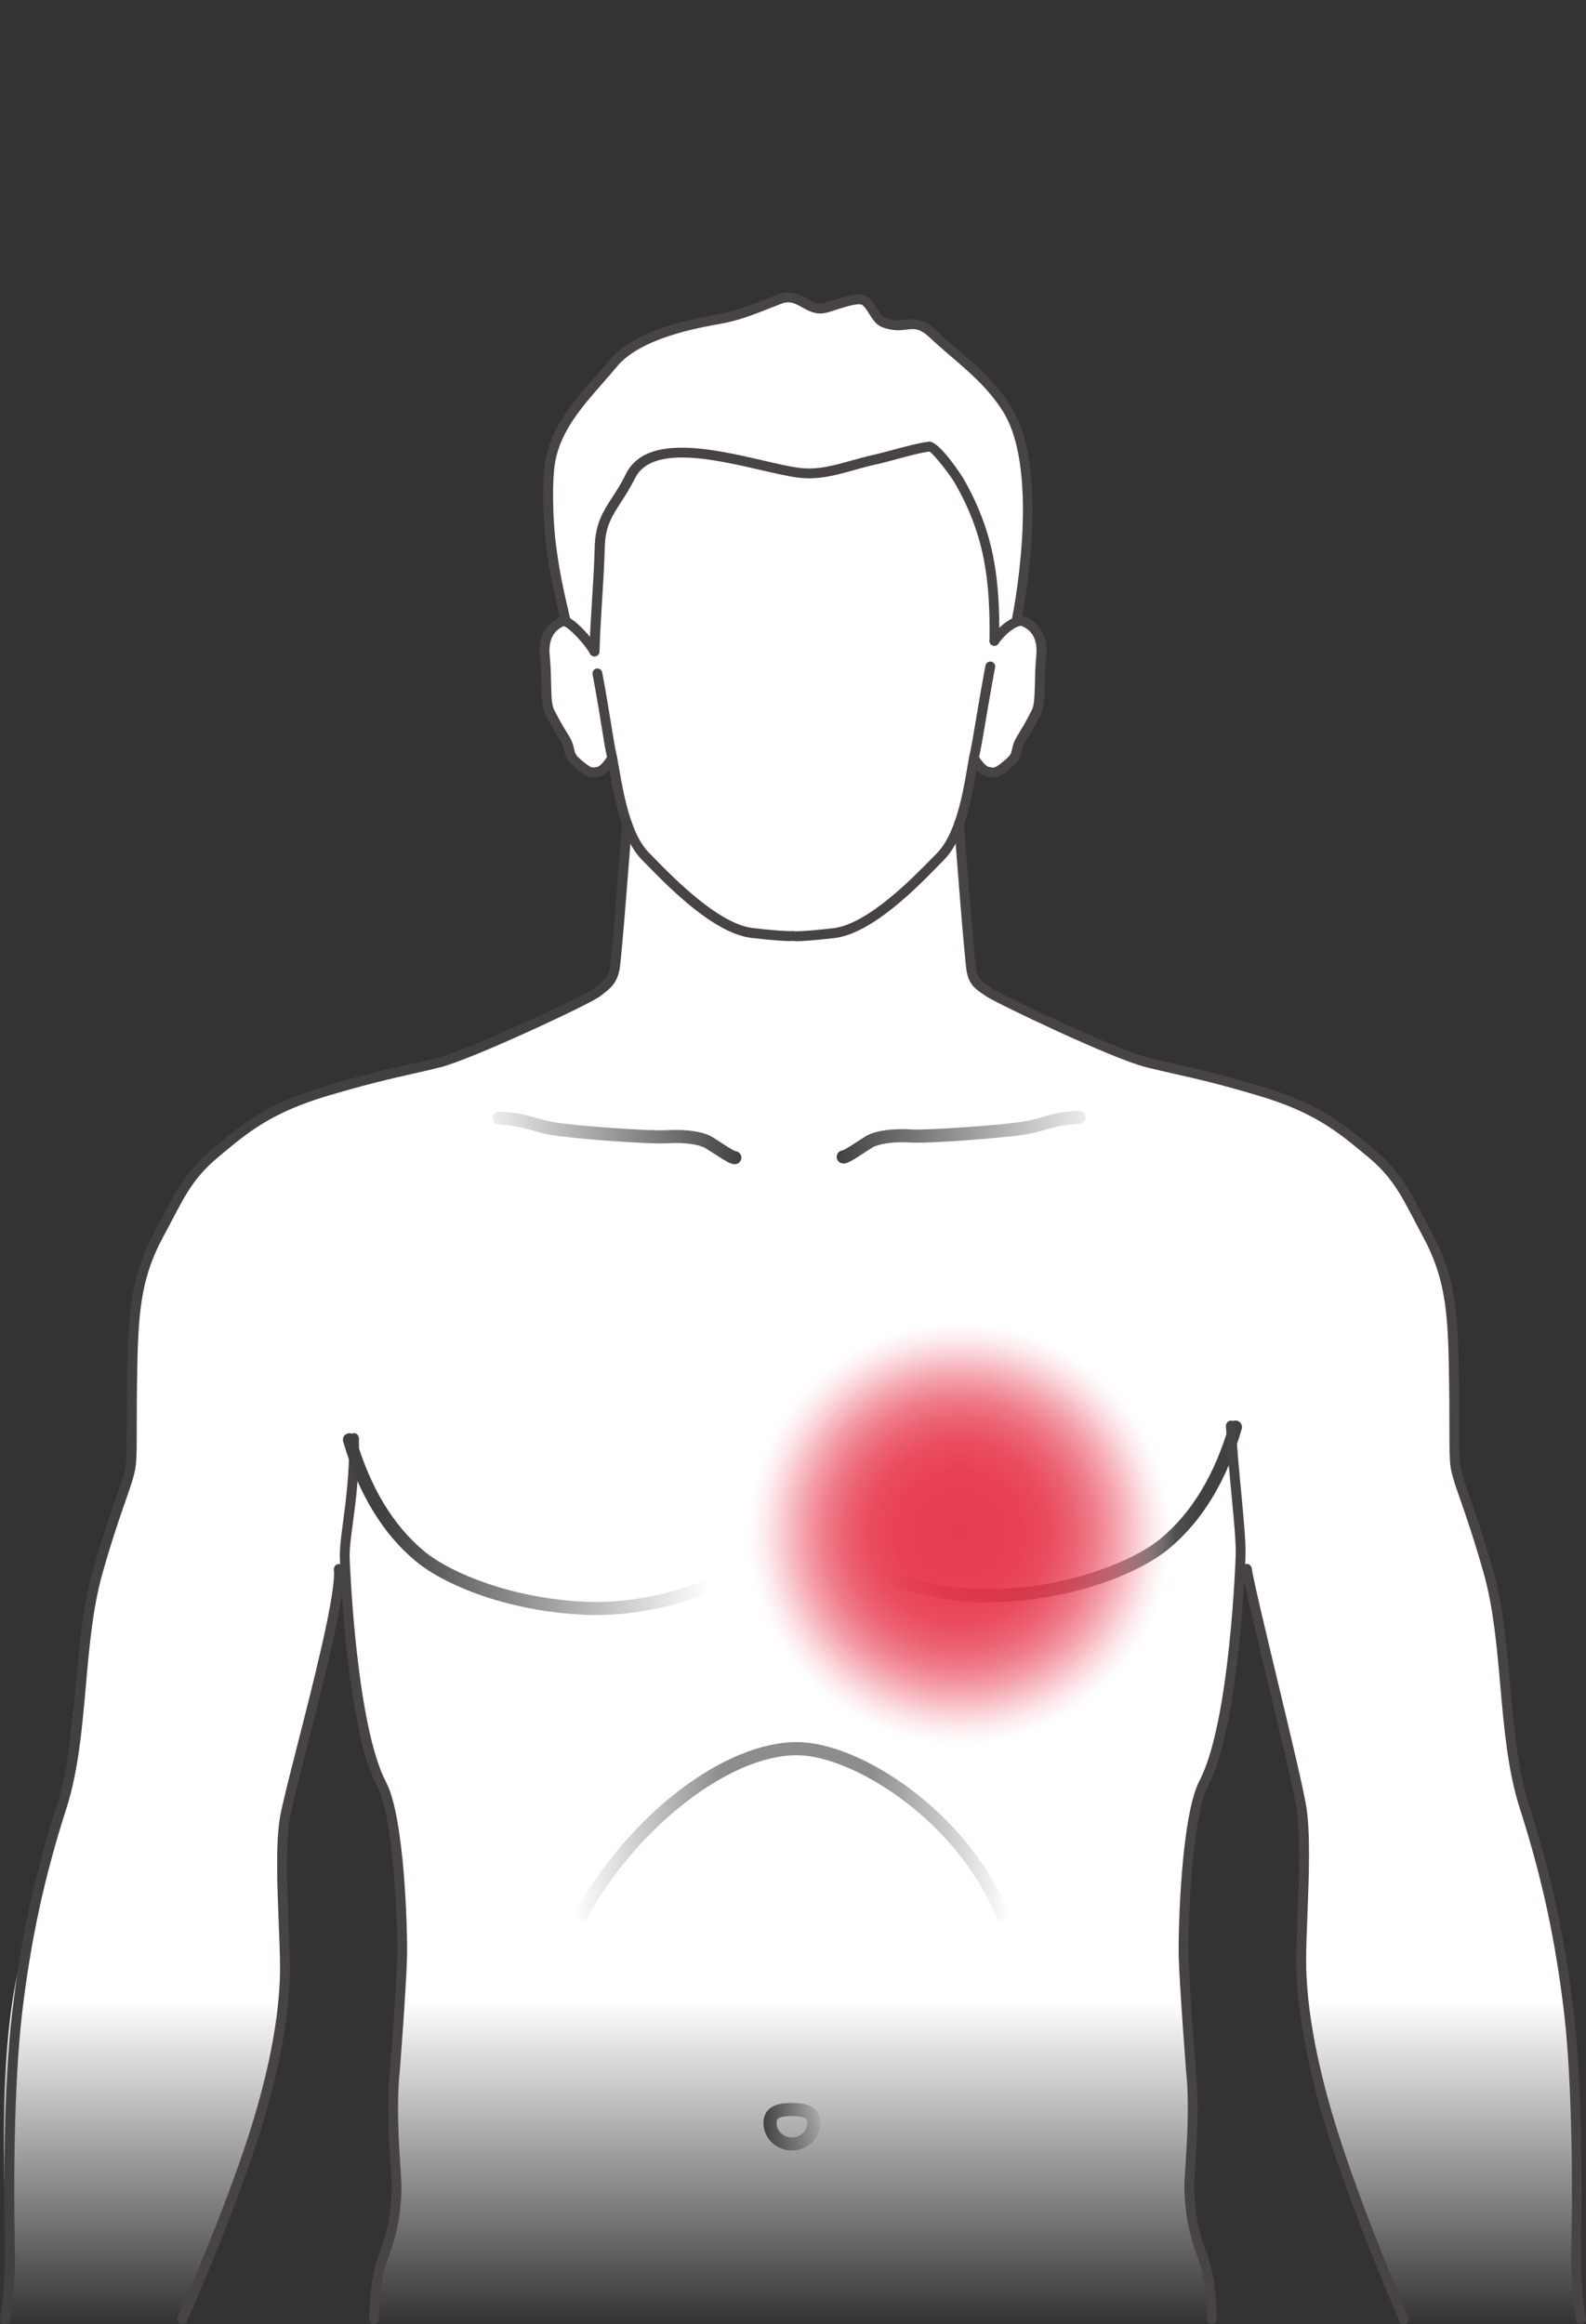
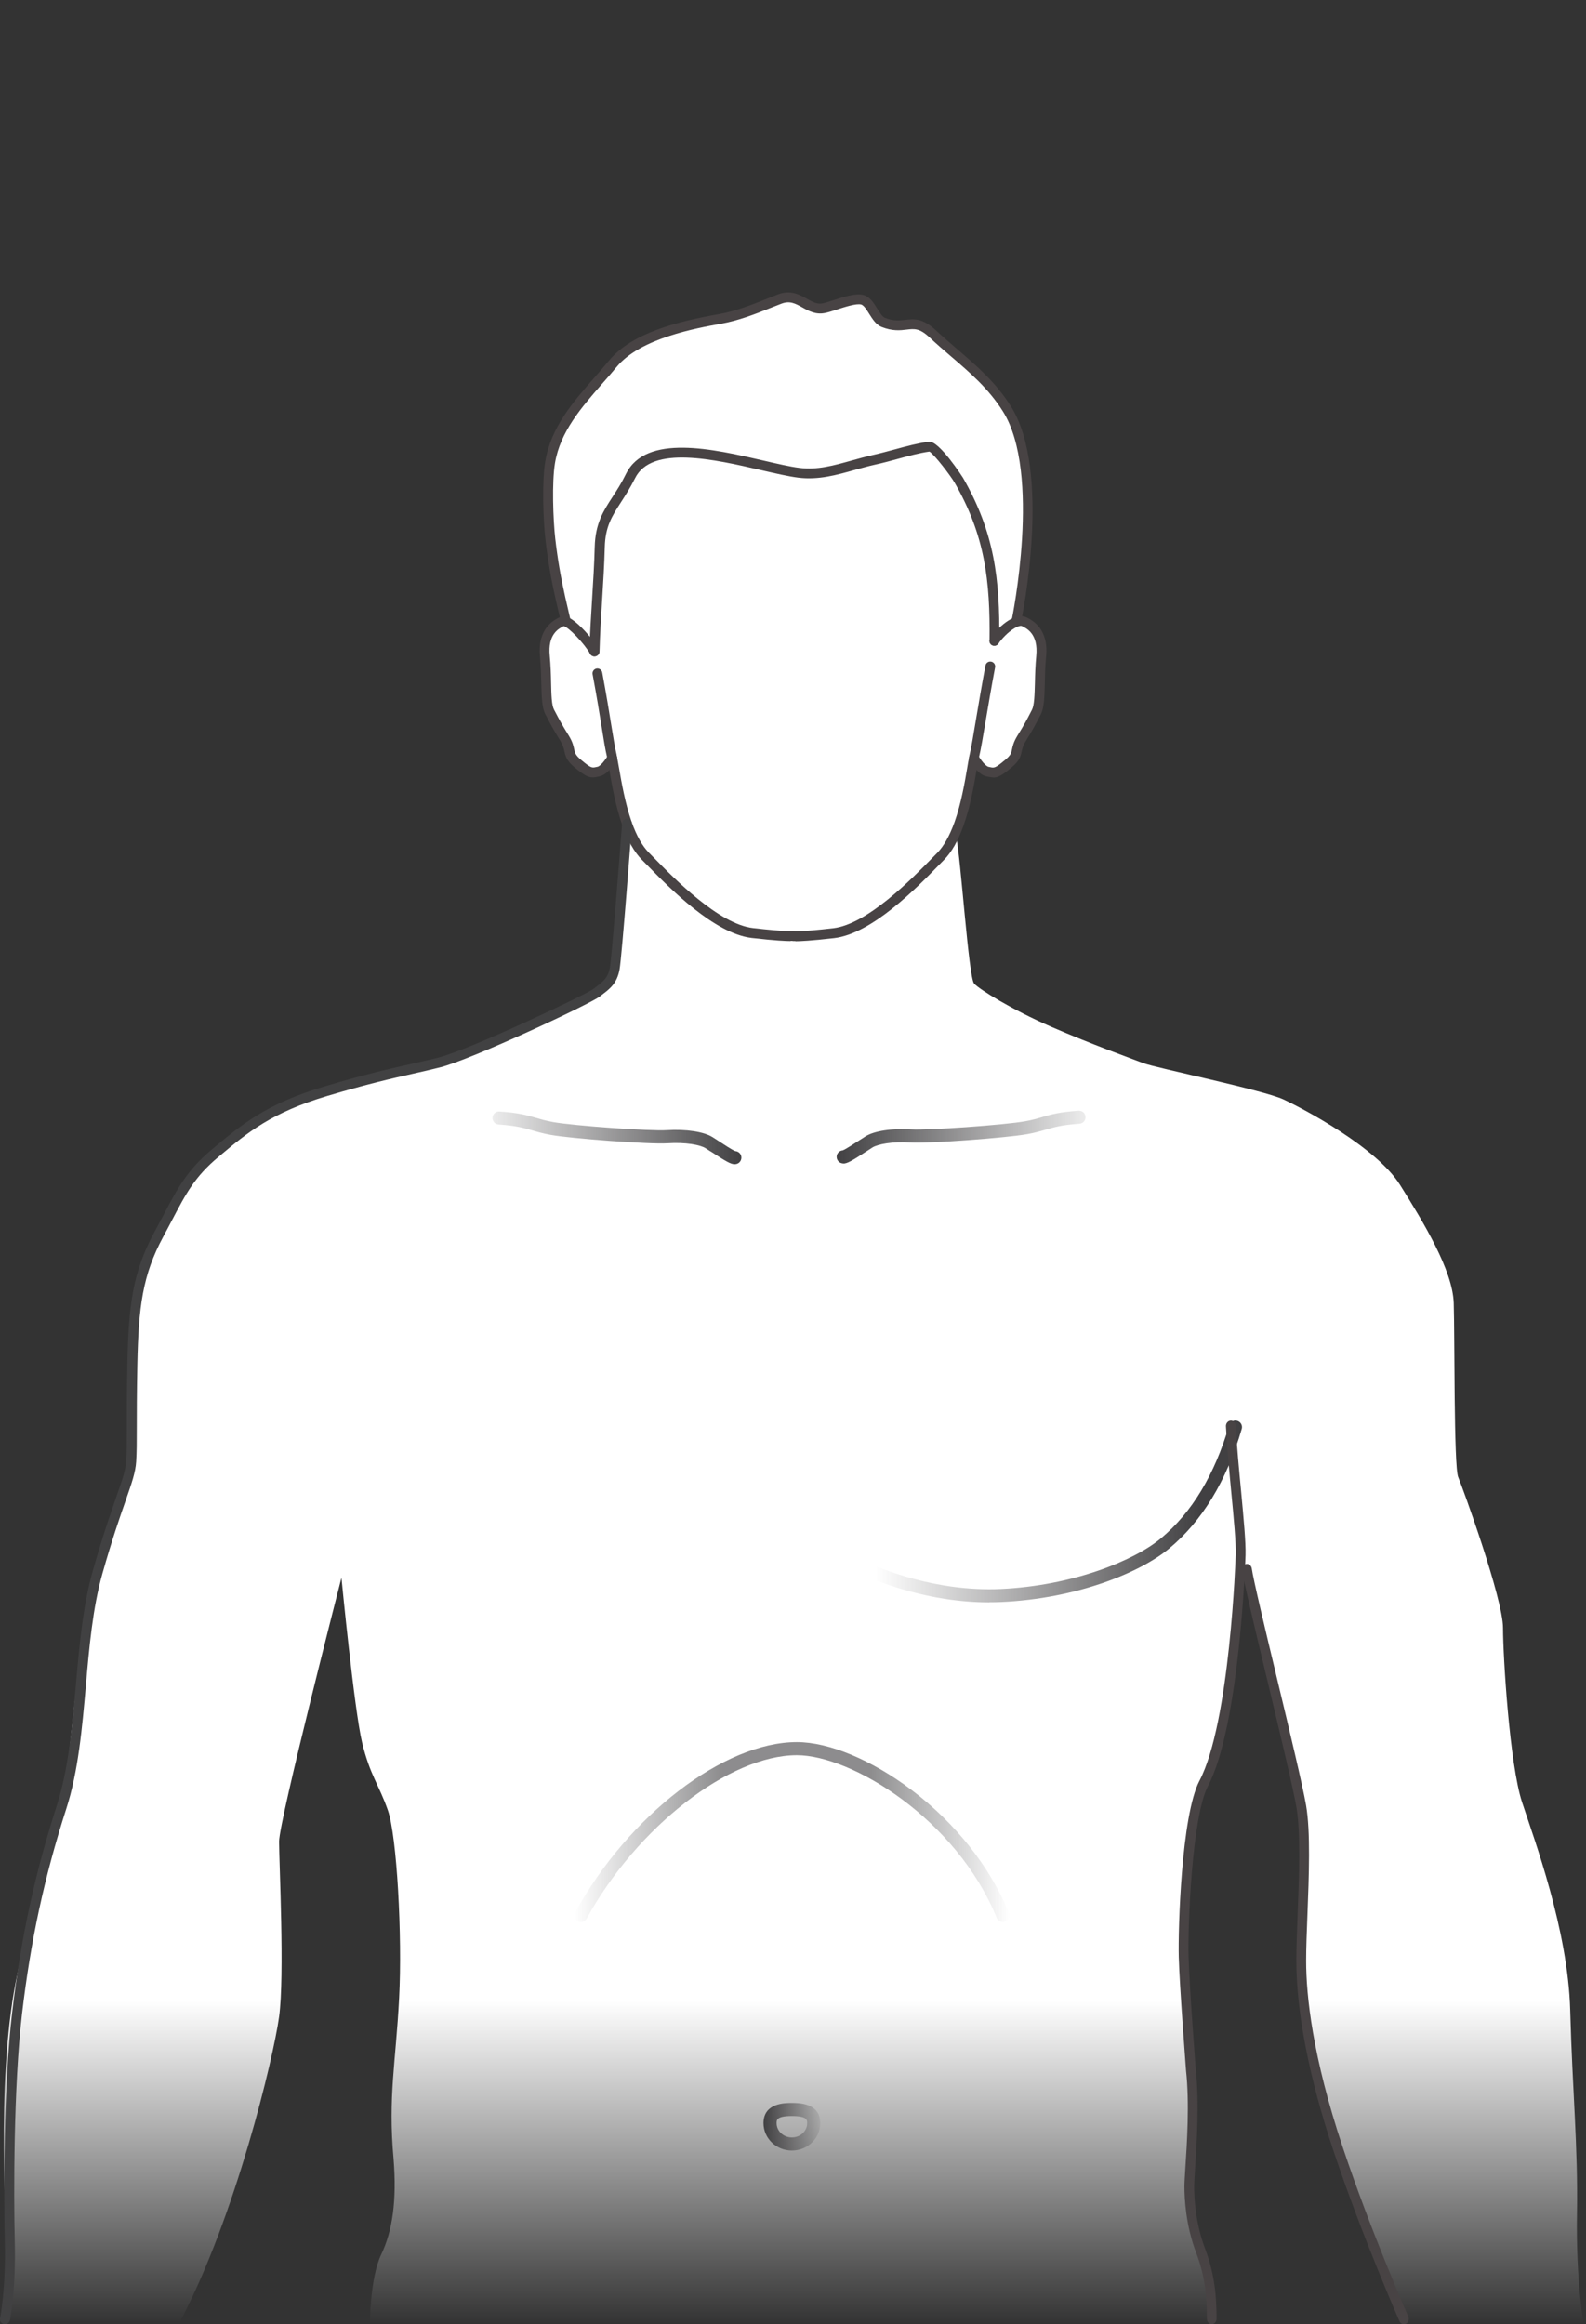
<svg xmlns="http://www.w3.org/2000/svg" xmlns:xlink="http://www.w3.org/1999/xlink" id="Layer_2" viewBox="0 0 187.64 274.96">
  <rect x="0" y="0" width="187.64" height="274.96" fill="#333333" stroke="none" />
  <defs>
    <style>.cls-1{fill:none;}.cls-2{fill:url(#Unbenannter_Verlauf_72-2);}.cls-2,.cls-3,.cls-4,.cls-5,.cls-6,.cls-7{isolation:isolate;}.cls-3{fill:url(#Unbenannter_Verlauf_64-2);}.cls-8{fill:url(#linear-gradient);}.cls-9{fill:url(#Unbenannter_Verlauf_35);opacity:.82;}.cls-10{fill:#414142;}.cls-11{fill:#484344;}.cls-4{fill:url(#Unbenannter_Verlauf_72);}.cls-5{fill:url(#Unbenannter_Verlauf_64);}.cls-6{fill:url(#Unbenannter_Verlauf_63);}.cls-7{fill:url(#Unbenannter_Verlauf_79);opacity:.6;}</style>
    <linearGradient id="linear-gradient" x1="93.82" y1="35.43" x2="93.82" y2="274.96" gradientUnits="userSpaceOnUse">
      <stop offset="0" stop-color="#fff" />
      <stop offset=".84" stop-color="#fff" />
      <stop offset="1" stop-color="#fff" stop-opacity="0" />
    </linearGradient>
    <linearGradient id="Unbenannter_Verlauf_64" x1="90.33" y1="251.6" x2="97.05" y2="251.6" gradientUnits="userSpaceOnUse">
      <stop offset="0" stop-color="#414042" />
      <stop offset="1" stop-color="#414042" stop-opacity=".1" />
    </linearGradient>
    <linearGradient id="Unbenannter_Verlauf_72" x1="100.4" y1="178.81" x2="146.95" y2="178.81" gradientUnits="userSpaceOnUse">
      <stop offset=".07" stop-color="#414042" stop-opacity="0" />
      <stop offset=".89" stop-color="#414042" />
    </linearGradient>
    <linearGradient id="Unbenannter_Verlauf_79" x1="67.95" y1="216.74" x2="119.43" y2="216.74" gradientUnits="userSpaceOnUse">
      <stop offset="0" stop-color="#414042" stop-opacity="0" />
      <stop offset=".34" stop-color="#414042" />
      <stop offset=".68" stop-color="#414042" />
      <stop offset="1" stop-color="#414042" stop-opacity="0" />
    </linearGradient>
    <linearGradient id="Unbenannter_Verlauf_64-2" x1="98.98" y1="134.52" x2="128.44" y2="134.52" xlink:href="#Unbenannter_Verlauf_64" />
    <linearGradient id="Unbenannter_Verlauf_63" x1="58.26" y1="134.61" x2="87.72" y2="134.61" gradientUnits="userSpaceOnUse">
      <stop offset="0" stop-color="#414042" stop-opacity=".1" />
      <stop offset="1" stop-color="#414042" />
    </linearGradient>
    <linearGradient id="Unbenannter_Verlauf_72-2" x1="762.26" y1="180.3" x2="808.81" y2="180.3" gradientTransform="translate(849.38) rotate(-180) scale(1 -1)" xlink:href="#Unbenannter_Verlauf_72" />
    <radialGradient id="Unbenannter_Verlauf_35" cx="113.51" cy="181.42" fx="113.51" fy="181.42" r="25.67" gradientTransform="translate(0 0)" gradientUnits="userSpaceOnUse">
      <stop offset="0" stop-color="#e3122b" />
      <stop offset=".28" stop-color="#e3142d" stop-opacity=".99" />
      <stop offset=".42" stop-color="#e41c34" stop-opacity=".96" />
      <stop offset=".53" stop-color="#e52a40" stop-opacity=".9" />
      <stop offset=".63" stop-color="#e83e52" stop-opacity=".81" />
      <stop offset=".71" stop-color="#eb5769" stop-opacity=".71" />
      <stop offset=".79" stop-color="#ee7785" stop-opacity=".57" />
      <stop offset=".86" stop-color="#f39ca7" stop-opacity=".41" />
      <stop offset=".93" stop-color="#f8c8cd" stop-opacity=".23" />
      <stop offset=".99" stop-color="#fef8f8" stop-opacity=".03" />
      <stop offset="1" stop-color="#fff" stop-opacity="0" />
    </radialGradient>
  </defs>
  <g id="draw">
    <g id="palpitation">
      <path id="body-fill" class="cls-8" d="m40.4,186.64s-7.38,28.72-7.38,31.21.66,15.9,0,20.74-5.17,23.65-11.67,35.96H.28s.53-2.9.53-6.78-1.33-21.02,1.06-33.33c2.39-12.31,5.57-21.3,5.97-24.2s1.59-15.49,2.52-20.47c.93-4.98,4.64-15.63,4.64-15.63,0,0,.27-14.24.4-17.56s1.46-9.96,7.56-17.98c6.23-5.39,10.87-8.44,16.57-9.68,5.7-1.24,11.01-2.35,13.13-3.18s18.43-7.33,19.23-9.4,2.12-18.39,2.12-18.39l-1.99-7.88s-1.06,2.21-2.12,1.66-2.52-1.11-2.78-2.63-1.99-3.6-2.39-4.7-.66-5.95-.27-7.74,1.06-2.63,1.99-3.04c-.27-2.35-2.78-16.46-1.46-20.05,1.33-3.6,9.55-12.03,8.09-10.92,0,0,.8-1.52,4.24-2.63,3.45-1.11,4.38-.97,7.29-1.8,4.24-.69,6.89-2.63,8.35-2.77s2.52,1.24,3.45,1.38,4.77-1.66,5.44-1.11,1.86,2.35,2.65,2.77,2.25.28,3.98.14,10.61,8.3,11.54,11.62,2.92,9.54.4,22.82c0,0,2.39,2.49,1.59,1.38,0,0,1.33.97,1.19,2.63s.13,6.36-.53,7.47-2.52,4.01-2.52,4.7-1.06,2.49-2.12,2.35-2.65-1.38-2.65-1.38c0,0-1.59,7.74-2.25,8.85.53,2.21,1.46,16.59,2.12,17.29s4.38,3.04,9.15,5.12c4.77,2.07,9.41,3.73,10.87,4.29s14.19,3.18,16.57,4.29c2.39,1.11,11.01,5.67,13.79,10.1,2.78,4.43,6.23,10.1,6.36,13.97s0,19.36.53,20.61,5.3,14.38,5.3,17.84.8,16.18,2.25,20.61,5.44,15.07,5.7,24.62.93,16.04.8,24.06.8,13.14.8,13.14h-20.95s-9.55-22.4-11.01-30.56c-2.78-13.41-.13-25.17-1.33-30.01-1.19-4.84-4.91-25.45-7.03-28.76-.27,3.87-.8,12.45-1.86,17.01-1.06,4.56-2.52,8.16-3.45,10.37-.8,3.87-2.25,13-1.86,19.5.4,6.5,1.06,11.75,1.19,15.76s-.93,9.54-.53,12.03c.4,4.98,3.31,8.44,2.78,14.52H43.77s0-5.39,1.33-8.16,1.86-6.36,1.46-11.34c-.66-7.33.27-11.48.66-18.95s-.27-19.22-1.33-22.26-2.12-4.15-3.05-8.02c-.93-3.87-2.44-19.46-2.44-19.46Z" />
      <g id="body-strokes">
        <path class="cls-11" d="m93.53,111.33c-.53,0-1.8-.05-4.59-.37-4.45-.51-9.78-5.96-12.34-8.58-.25-.26-.47-.48-.65-.66-.91-.92-1.67-2.25-2.32-4.08-.81-2.29-1.25-4.85-1.54-6.55-.09-.53-.17-.98-.24-1.31,0-.02,0-.04,0-.07,0-.02,0-.04-.01-.06l-.02-.07c-.22-.96-.4-2.06-.64-3.6-.25-1.57-.57-3.52-1.07-6.21-.06-.31.15-.62.46-.68.31-.06.62.15.68.46.5,2.7.82,4.66,1.07,6.23.25,1.51.42,2.61.64,3.55v.06c.02.05.03.1.04.16.07.35.15.8.24,1.33.29,1.66.72,4.17,1.49,6.36.58,1.64,1.27,2.86,2.05,3.64.18.18.41.41.66.67,2.28,2.33,7.6,7.78,11.65,8.24,3.75.43,4.64.36,4.67.36.32-.03.6.21.63.52.03.31-.2.6-.51.63-.03,0-.12.01-.33.01Z" />
        <path class="cls-11" d="m70.13,91.97c-.56,0-1.05-.28-2.11-1.15-.94-.78-1.1-1.27-1.24-1.93-.07-.34-.15-.68-.48-1.24-.89-1.44-1.18-2-1.66-2.93l-.12-.22c-.41-.78-.44-2.07-.48-3.69-.02-.95-.05-2.02-.15-3.12-.33-3.4,1.7-4.37,2.37-4.69.61-.29,1.41.11,2.59,1.29.78.78,1.59,1.81,1.98,2.49.16.28.06.63-.22.79-.28.16-.63.06-.79-.22-.69-1.22-2.55-3.16-3.13-3.28-.62.3-1.9.99-1.65,3.5.11,1.14.14,2.24.16,3.21.03,1.41.06,2.63.35,3.18l.12.22c.49.94.76,1.45,1.63,2.86.44.72.55,1.21.63,1.6.1.45.15.7.85,1.28,1.15.96,1.25.94,1.77.82l.15-.03c.37-.09.99-.91,1.21-1.33.03-.05.06-.1.1-.14.23-.23.6-.23.82,0,.2.2.23.5.08.73-.15.27-.96,1.65-1.96,1.87l-.14.03c-.25.06-.47.1-.67.1Z" />
        <path class="cls-10" d="m.58,274.96s-.08,0-.12-.01c-.31-.07-.52-.37-.45-.69,0-.03.69-3.43.56-9-.14-5.63-.14-18.54.86-27.11,1.02-8.77,2.65-16.33,5.28-24.52,1.39-4.31,1.83-9.39,2.27-14.31.4-4.58.82-9.31,1.99-13.46,1.17-4.12,2.1-6.78,2.77-8.72.72-2.06,1.12-3.19,1.19-4.31.07-1.13.07-2.23.07-3.9s0-4.01.07-7.6c.14-6.94.63-10.83,3.2-15.58.38-.7.72-1.35,1.04-1.95,1.7-3.23,2.82-5.37,5.78-7.84l.18-.15c3.37-2.82,6.29-5.25,13.1-7.28,4.86-1.45,7.58-2.06,10.21-2.65,1.06-.24,2.07-.47,3.18-.74,3.78-.93,17.61-7.5,18.46-8.16.11-.09.22-.17.32-.25.84-.64,1.39-1.06,1.61-2.25.22-1.22,1.04-11.71,1.45-17.08.02-.32.3-.56.62-.53.32.02.56.3.54.62-.05.64-1.18,15.62-1.46,17.2-.3,1.63-1.14,2.28-2.04,2.96-.1.08-.2.15-.31.24-1.11.87-15.13,7.44-18.89,8.38-1.12.28-2.13.51-3.2.75-2.61.59-5.32,1.2-10.14,2.63-6.59,1.96-9.42,4.32-12.69,7.06l-.18.15c-2.79,2.33-3.81,4.27-5.5,7.49-.32.61-.66,1.26-1.04,1.96-2.45,4.54-2.92,8.31-3.06,15.05-.07,3.59-.07,5.89-.07,7.58s0,2.8-.07,3.97c-.08,1.28-.52,2.53-1.25,4.62-.67,1.93-1.6,4.57-2.75,8.65-1.14,4.04-1.56,8.72-1.95,13.25-.44,4.98-.89,10.13-2.32,14.56-2.61,8.12-4.22,15.61-5.24,24.3-.99,8.5-.99,21.34-.85,26.94.14,5.71-.55,9.12-.58,9.26-.06.28-.3.46-.57.46Z" />
-         <path class="cls-11" d="m21.58,274.96c-.09,0-.17-.02-.26-.06-.29-.15-.41-.53-.27-.84.04-.1,4.38-9.72,7.75-19.58,3.57-10.48,4.33-17.54,4.33-21.62,0-1.44-.07-3.29-.15-5.25-.18-4.53-.38-9.66.16-12.71.25-1.42,1.07-4.62,2.01-8.33,1.83-7.16,4.33-16.96,4.37-20.34,0-.18,0-.34-.02-.51-.03-.34.2-.66.52-.69.32-.04.6.21.64.56.02.23.03.45.02.67-.04,3.53-2.47,13.02-4.41,20.65-.94,3.68-1.75,6.86-1.99,8.23-.51,2.91-.31,7.97-.14,12.43.08,1.97.15,3.84.15,5.3,0,4.18-.76,11.4-4.4,22.06-3.38,9.92-7.75,19.6-7.79,19.7-.1.23-.31.36-.52.36Z" />
-         <path class="cls-11" d="m44.27,274.96c-.32,0-.58-.29-.58-.64,0-2.29.16-5.07,1.37-8.24,1.11-2.93,1.28-5.89,1.28-7.4,0-.38-.05-1.13-.11-2.08-.19-2.92-.51-7.81-.08-11.74,0-.08.75-9.79.84-13.26.1-3.6-.41-16.49-2.3-20.1-3.58-6.8-4.38-24.64-4.46-26.65,0-.18-.01-.34-.02-.47v-.13c-.03-1.13.15-2.49.38-4.21.34-2.58.77-5.8.72-9.85,0-.35.25-.64.57-.65.33,0,.58.28.59.63.06,4.16-.38,7.43-.73,10.06-.22,1.66-.4,2.97-.37,3.98v.12c0,.13.01.28.02.46.03.79.8,19.43,4.3,26.07,2.16,4.1,2.55,17.54,2.46,20.78-.09,3.5-.84,13.25-.85,13.35-.42,3.83-.11,8.64.08,11.52.07,1.01.11,1.75.11,2.17,0,1.6-.18,4.76-1.37,7.89-1.13,2.96-1.28,5.58-1.28,7.74,0,.35-.26.64-.58.64Z" />
        <path class="cls-11" d="m166.09,274.96c-.22,0-.42-.13-.52-.36-.04-.1-4.41-10-7.8-20.14-2.88-8.62-4.4-16.41-4.4-22.52,0-1.5.07-3.4.15-5.42.18-4.57.37-9.74-.14-12.72-.38-2.23-1.94-8.73-3.44-15.01-1.44-6.01-2.8-11.68-2.99-13.04-.05-.35.17-.68.49-.73.32-.05.61.19.66.54.18,1.3,1.59,7.2,2.96,12.91,1.51,6.3,3.07,12.82,3.46,15.09.54,3.12.34,8.38.16,13.02-.08,2-.15,3.9-.15,5.37,0,4.15.75,11.36,4.33,22.07,3.36,10.08,7.71,19.92,7.75,20.02.14.32.02.71-.27.86-.08.04-.17.06-.26.06Z" />
-         <path class="cls-11" d="m187.06,274.96c-.27,0-.51-.19-.57-.46-.03-.14-.72-3.55-.58-9.26.14-5.61.14-18.48-.85-26.98-1.01-8.67-2.63-16.16-5.24-24.29-1.43-4.43-1.88-9.58-2.32-14.56-.4-4.52-.81-9.2-1.95-13.25-1.16-4.09-2.08-6.73-2.75-8.66-.73-2.08-1.17-3.34-1.25-4.61-.07-1.17-.07-2.28-.07-3.97s0-3.99-.07-7.58c-.13-6.74-.61-10.51-3.06-15.05-.38-.71-.72-1.36-1.04-1.97-1.69-3.22-2.71-5.16-5.5-7.49l-.19-.15c-3.27-2.73-6.1-5.09-12.69-7.05-4.82-1.44-7.52-2.04-10.14-2.63-1.07-.24-2.08-.47-3.2-.75-4.03-1-17.88-7.66-18.87-8.36-.14-.1-.28-.19-.41-.28-.81-.54-1.65-1.09-1.94-2.67-.28-1.59-1.44-16.83-1.49-17.47-.02-.32.22-.6.54-.62.32-.03.6.22.62.54.01.16,1.2,15.83,1.47,17.36.2,1.09.69,1.41,1.44,1.9.14.09.29.19.44.3,1.05.74,14.77,7.26,18.48,8.18,1.11.27,2.11.5,3.18.74,2.63.59,5.35,1.21,10.21,2.65,6.81,2.03,9.73,4.46,13.1,7.28l.19.15c2.96,2.47,4.08,4.61,5.78,7.84.32.61.66,1.25,1.04,1.96,2.57,4.75,3.06,8.64,3.2,15.58.07,3.6.07,5.91.07,7.6s0,2.76.07,3.89c.07,1.11.46,2.25,1.18,4.3.68,1.94,1.61,4.6,2.78,8.72,1.17,4.15,1.59,8.88,1.99,13.46.43,4.91.88,9.99,2.26,14.3,2.63,8.2,4.26,15.75,5.28,24.51,1,8.56,1,21.5.86,27.14-.14,5.57.55,8.96.56,9,.07.31-.14.62-.45.69-.04,0-.08,0-.12,0Z" />
        <path class="cls-11" d="m94.11,111.33c-.21,0-.31,0-.33-.01-.32-.04-.55-.32-.51-.64.03-.32.32-.55.64-.51.03,0,.91.07,4.66-.36,4.06-.46,9.39-5.93,11.67-8.26.25-.25.46-.47.64-.65.77-.78,1.46-2,2.05-3.64.78-2.19,1.21-4.69,1.49-6.35.09-.55.17-1.02.25-1.37,0-.05.02-.12.03-.18.23-1,.46-2.37.77-4.25.29-1.7.64-3.82,1.12-6.38.06-.31.36-.52.68-.46.31.06.52.36.46.68-.48,2.55-.83,4.67-1.12,6.36-.32,1.9-.55,3.28-.79,4.31,0,.04-.02.09-.03.14-.08.37-.15.82-.25,1.35-.29,1.7-.73,4.26-1.54,6.54-.65,1.83-1.41,3.16-2.32,4.08-.18.18-.39.39-.63.64-2.56,2.63-7.9,8.1-12.37,8.61-2.79.32-4.06.37-4.59.37Z" />
        <path class="cls-11" d="m117.51,91.97c-.2,0-.42-.04-.67-.09l-.14-.03c-1.01-.22-1.83-1.63-1.98-1.91-.15-.28-.05-.63.23-.79.28-.15.63-.05.79.23.28.51.86,1.26,1.22,1.34l.15.03c.52.12.62.14,1.77-.82.71-.58.76-.83.85-1.28.08-.39.19-.88.63-1.6.84-1.36,1.12-1.89,1.57-2.77l.16-.31c.28-.54.31-1.76.35-3.17.02-.97.05-2.07.16-3.21.25-2.59-1.12-3.25-1.71-3.53-.33-.15-1.64.52-2.79,2.1-.19.26-.55.31-.81.13-.26-.19-.31-.55-.12-.81,1.21-1.65,3.05-3.03,4.23-2.46.67.32,2.7,1.3,2.36,4.69-.11,1.1-.13,2.17-.15,3.12-.04,1.62-.07,2.9-.48,3.69l-.16.31c-.47.9-.75,1.44-1.61,2.84-.34.55-.41.9-.49,1.24-.14.66-.3,1.15-1.25,1.93-1.06.88-1.55,1.15-2.11,1.15Z" />
        <path class="cls-11" d="m120.27,74.03s-.08,0-.12-.01c-.31-.07-.52-.37-.45-.69.04-.17,3.56-17.36-1.05-24.67-1.68-2.67-3.85-4.54-6.15-6.51-.83-.71-1.69-1.45-2.54-2.25-1.17-1.09-1.78-1.02-2.7-.91-.74.09-1.67.2-2.97-.32-.65-.26-1.06-.92-1.46-1.55-.29-.47-.63-1-.93-1.09-.56-.17-1.99.3-2.95.61-.51.17-.96.31-1.31.38-1.11.24-1.96-.23-2.71-.65-.83-.46-1.48-.83-2.49-.44-.43.17-.86.33-1.28.5-1.85.74-3.77,1.49-5.83,1.86-2.86.51-9.56,1.7-12.37,5.11-.56.68-1.15,1.35-1.73,2.01-2.43,2.78-4.95,5.65-5.57,9.37-.38,2.26-.22,6.71.03,8.92.27,2.37.65,4.57,1.18,6.93l.61,2.65c.07.31-.12.62-.44.7-.31.07-.62-.12-.69-.44l-.61-2.65c-.55-2.4-.93-4.65-1.21-7.06-.27-2.34-.42-6.85-.02-9.25.67-4.04,3.3-7.04,5.84-9.94.57-.65,1.16-1.32,1.7-1.98,2.71-3.29,8.12-4.64,13.06-5.51,1.94-.35,3.72-1.05,5.6-1.8.43-.17.86-.34,1.29-.51,1.52-.59,2.61.02,3.48.51.68.38,1.21.68,1.89.53.29-.06.73-.21,1.2-.36,1.28-.41,2.73-.88,3.63-.61.72.22,1.16.91,1.58,1.59.28.45.61.97.9,1.09,1.03.41,1.7.33,2.4.25,1.01-.12,2.05-.24,3.62,1.21.84.78,1.69,1.51,2.51,2.22,2.37,2.04,4.6,3.96,6.38,6.78,4.86,7.7,1.36,24.8,1.21,25.52-.06.27-.3.46-.57.46Z" />
        <path class="cls-11" d="m70.32,77.65s0,0-.01,0c-.32,0-.57-.27-.57-.59.05-1.99.18-4.13.31-6.19.13-2.06.26-4.18.31-6.15.07-2.79,1.01-4.25,2.11-5.94.52-.8,1.06-1.63,1.59-2.72,2.36-4.79,10.36-2.94,16.21-1.59,1.64.38,3.18.74,4.32.88,2.12.27,4.08-.29,6.16-.87.79-.22,1.61-.45,2.45-.64.95-.21,1.84-.46,2.71-.69,1.36-.37,2.65-.72,3.98-.9,1.21-.16,4.01,4.22,4.04,4.27,3.71,6.45,4.38,11.96,4.29,19.3,0,.32-.26.57-.58.57h0c-.32,0-.58-.27-.57-.59.09-7.13-.55-12.48-4.13-18.7-.42-.74-2.37-3.32-2.98-3.68-1.22.17-2.44.51-3.73.86-.88.24-1.79.49-2.76.7-.81.18-1.61.41-2.38.62-2.1.59-4.26,1.2-6.62.91-1.2-.15-2.7-.5-4.44-.9-5.46-1.26-12.95-3-14.9.97-.57,1.14-1.15,2.04-1.66,2.83-1.08,1.67-1.86,2.88-1.92,5.34-.05,1.99-.18,4.13-.31,6.19-.13,2.05-.26,4.18-.31,6.15-.01.31-.27.56-.58.56Z" />
        <path class="cls-5" d="m93.69,254.41c-1.85,0-3.36-1.45-3.36-3.24,0-2.39,2.53-2.39,3.36-2.39s3.36,0,3.36,2.39c0,1.79-1.51,3.24-3.36,3.24Zm0-4.08c-1.81,0-1.81.46-1.81.84,0,.93.81,1.69,1.81,1.69s1.81-.76,1.81-1.69c0-.37,0-.84-1.81-.84Z" />
        <path class="cls-4" d="m117.02,189.56c-7.42,0-13.4-2.57-15.45-3.45-.29-.12-.54-.23-.65-.27-.41-.14-.62-.57-.49-.98.14-.41.57-.62.98-.49.16.06.4.16.76.31,2.1.9,8.49,3.65,16.23,3.3,8.53-.39,15.79-3.37,18.92-5.97,3.67-3.04,6.39-7.55,8.1-13.4.12-.41.55-.65.96-.53.41.12.65.55.53.96-1.79,6.15-4.69,10.92-8.6,14.16-3.44,2.85-10.91,5.91-19.84,6.32-.49.02-.98.03-1.46.03Z" />
        <path class="cls-7" d="m118.65,227.38c-.31,0-.59-.18-.72-.48-4.79-11.75-17.21-19.26-23.65-19.26-7.98,0-18.91,8.49-24.88,19.34-.21.37-.68.51-1.05.3-.37-.21-.51-.68-.3-1.05,6.32-11.48,17.6-20.14,26.23-20.14,3.8,0,8.86,2.11,13.55,5.65,5.22,3.94,9.31,9.11,11.54,14.57.16.4-.03.85-.43,1.01-.09.04-.19.06-.29.06Z" />
        <path class="cls-3" d="m99.79,137.64c-.06,0-.12,0-.18-.02-.42-.08-.69-.49-.61-.91.07-.35.37-.6.71-.62.36-.14,1.49-.88,2.04-1.24.24-.16.46-.3.64-.41,1.02-.65,3.15-.98,5.42-.83,1.95.12,11.01-.52,13.46-.96.86-.15,1.46-.33,2.03-.5,1.05-.31,2.05-.6,4.31-.75.43-.03.8.29.82.72.03.43-.3.79-.72.82-2.09.14-3,.41-3.97.69-.62.18-1.25.37-2.2.54-2.38.43-11.6,1.13-13.83.99-2.13-.14-3.87.2-4.49.59-.17.11-.38.25-.62.4-1.79,1.18-2.37,1.5-2.81,1.5Z" />
        <path class="cls-6" d="m84.1,136.24c-.23-.15-.45-.29-.62-.4-.62-.4-2.36-.73-4.49-.59-2.23.14-11.45-.56-13.83-.99-.94-.17-1.58-.36-2.2-.54-.97-.28-1.89-.55-3.97-.69-.43-.03-.75-.4-.72-.82.03-.43.39-.75.82-.72,2.26.15,3.25.44,4.31.75.58.17,1.17.34,2.03.5,2.45.44,11.51,1.09,13.46.96,2.27-.14,4.4.18,5.42.83.18.11.4.26.64.41.55.36,1.68,1.11,2.04,1.24.34.02.64.27.71.62.08.42-.19.83-.61.91-.06.01-.12.02-.18.02-.44,0-1.03-.33-2.81-1.5Z" />
-         <path class="cls-2" d="m69.04,191.02c-8.93-.41-16.4-3.47-19.84-6.32-3.91-3.24-6.8-8.01-8.6-14.16-.12-.41.11-.84.53-.96.41-.12.84.11.96.53,1.71,5.85,4.43,10.36,8.1,13.4,3.13,2.6,10.39,5.57,18.92,5.97,7.74.36,14.13-2.39,16.23-3.3.36-.16.6-.26.76-.31.41-.14.84.08.98.49.14.4-.08.84-.49.98-.11.03-.36.14-.65.27-2.05.88-8.03,3.45-15.45,3.45-.48,0-.97-.01-1.46-.03Z" />
        <path class="cls-11" d="m143.37,274.96c-.32,0-.58-.29-.58-.64,0-2.68-.22-5.04-1.28-7.84-1.2-3.15-1.38-6.27-1.38-7.84,0-.43.05-1.16.11-2.17.19-2.88.5-7.71.08-11.53,0-.12-.77-9.91-.86-13.41-.09-3.26.3-16.75,2.44-20.85,3.64-6.91,4.29-26.55,4.3-26.75.04-1.43-.23-4.29-.52-7.32-.24-2.54-.51-5.41-.64-7.87-.02-.35.23-.66.55-.68.32-.03.59.25.61.6.13,2.43.4,5.29.64,7.81.3,3.21.56,5.97.52,7.49,0,.2-.67,20.17-4.45,27.35-1.89,3.59-2.39,16.54-2.29,20.16.09,3.47.84,13.22.85,13.32.43,3.92.11,8.83-.08,11.76-.06.95-.11,1.7-.11,2.08,0,1.48.17,4.4,1.28,7.35,1.2,3.17,1.37,5.88,1.37,8.34,0,.35-.26.64-.58.64Z" />
      </g>
-       <circle class="cls-9" cx="113.51" cy="181.42" r="25.67" />
      <rect id="frame" class="cls-1" x="0" width="187.64" height="274.96" />
    </g>
  </g>
</svg>